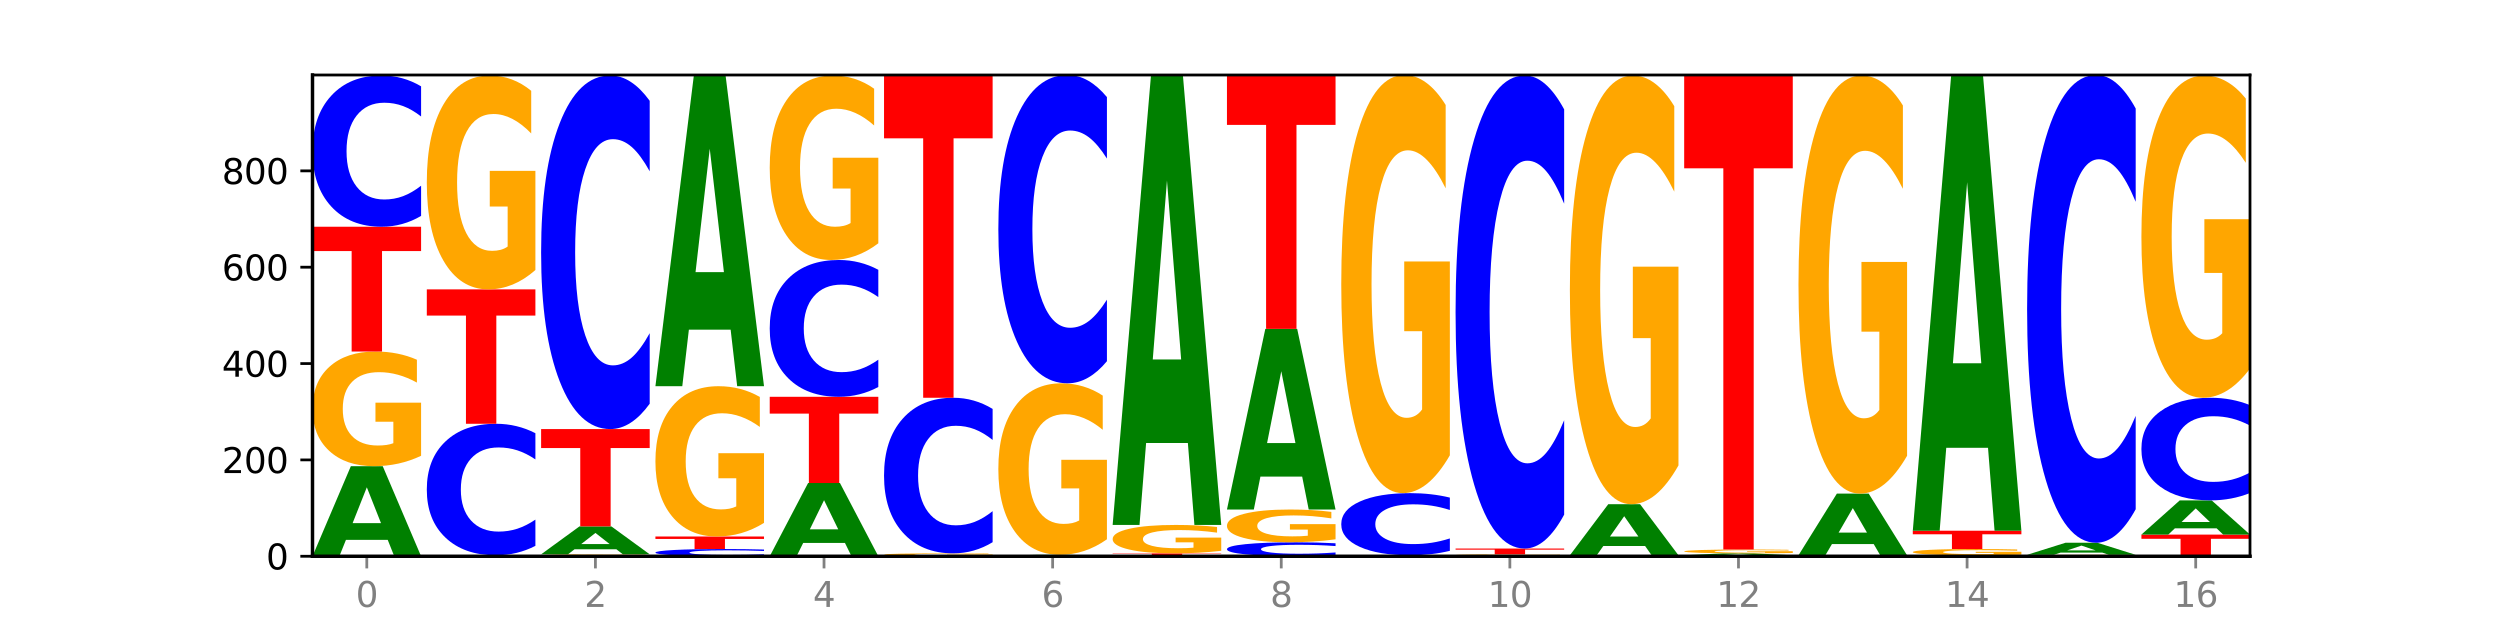
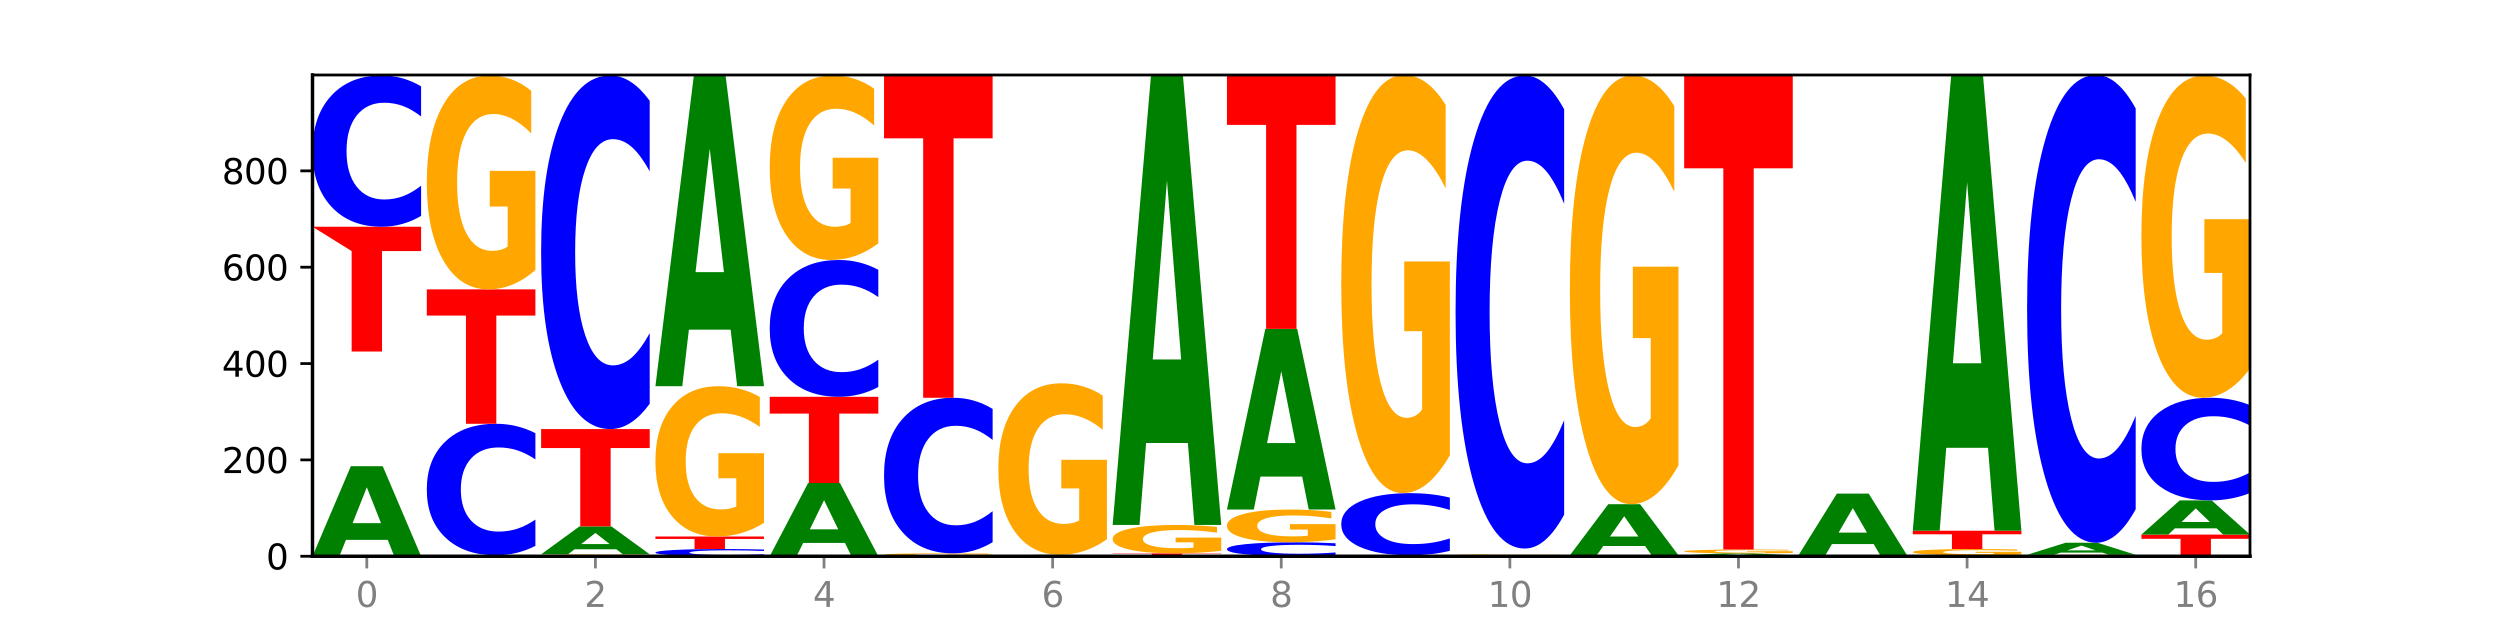
<svg xmlns="http://www.w3.org/2000/svg" xmlns:xlink="http://www.w3.org/1999/xlink" width="720pt" height="180pt" viewBox="0 0 720 180" version="1.1">
  <defs>
    <style type="text/css">*{stroke-linejoin: round; stroke-linecap: butt}</style>
  </defs>
  <g id="figure_1">
    <g id="patch_1">
      <path d="M 0 180  L 720 180  L 720 0  L 0 0  z " style="fill: #ffffff" />
    </g>
    <g id="axes_1">
      <g id="patch_2">
        <path d="M 90 160.2  L 648 160.2  L 648 21.6  L 90 21.6  z " style="fill: #ffffff" />
      </g>
      <g id="line2d_1">
        <path d="M 90 160.2  L 648 160.2  " clip-path="url(#p12c1f71dbc)" style="fill: none; stroke: #000000; stroke-width: 0.5; stroke-linecap: square" />
      </g>
      <g id="patch_3">
        <path d="M 111.664 155.474  L 99.636 155.474  L 97.737 160.2  L 90 160.2  L 101.049 134.256  L 110.225 134.256  L 121.274 160.2  L 113.544 160.2  L 111.664 155.474  z M 101.554 150.659  L 109.726 150.659  L 105.647 140.339  L 101.554 150.659  z " clip-path="url(#p12c1f71dbc)" style="fill: #008000" />
      </g>
      <g id="patch_4">
-         <path d="M 121.274 131.268  Q 118.12 132.762 114.728 133.512  Q 111.336 134.256 107.719 134.256  Q 99.546 134.256 94.773 129.809  Q 90 125.361 90 117.756  Q 90 110.062 94.857 105.649  Q 99.722 101.236 108.181 101.236  Q 111.441 101.236 114.427 101.836  Q 117.419 102.43 120.069 103.603  L 120.069 110.185  Q 117.335 108.678 114.63 107.934  Q 111.924 107.184 109.205 107.184  Q 104.172 107.184 101.446 109.926  Q 98.719 112.661 98.719 117.756  Q 98.719 122.804 101.348 125.559  Q 103.976 128.308 108.812 128.308  Q 110.13 128.308 111.258 128.151  Q 112.387 127.987 113.284 127.646  L 113.284 121.467  L 108.132 121.467  L 108.132 115.962  L 121.274 115.962  L 121.274 131.268  z " clip-path="url(#p12c1f71dbc)" style="fill: #ffa600" />
-       </g>
+         </g>
      <g id="patch_5">
-         <path d="M 90 65.303  L 121.274 65.303  L 121.274 72.311  L 110.023 72.311  L 110.023 101.236  L 101.273 101.236  L 101.273 72.311  L 90 72.311  L 90 65.303  z " clip-path="url(#p12c1f71dbc)" style="fill: #ff0000" />
+         <path d="M 90 65.303  L 121.274 65.303  L 121.274 72.311  L 110.023 72.311  L 110.023 101.236  L 101.273 101.236  L 101.273 72.311  L 90 65.303  z " clip-path="url(#p12c1f71dbc)" style="fill: #ff0000" />
      </g>
      <g id="patch_6">
        <path d="M 121.274 62.18  Q 118.658 63.728 115.829 64.511  Q 113.001 65.303 109.92 65.303  Q 100.732 65.303 95.366 59.435  Q 90 53.568 90 43.534  Q 90 33.464 95.366 27.606  Q 100.732 21.739 109.92 21.739  Q 113.001 21.739 115.829 22.531  Q 118.658 23.314 121.274 24.861  L 121.274 33.545  Q 118.635 31.494 116.074 30.54  Q 113.513 29.586 110.684 29.586  Q 105.61 29.586 102.702 33.302  Q 99.802 37.01 99.802 43.534  Q 99.802 50.031 102.702 53.748  Q 105.61 57.456 110.684 57.456  Q 113.513 57.456 116.074 56.502  Q 118.635 55.539 121.274 53.487  L 121.274 62.18  z " clip-path="url(#p12c1f71dbc)" style="fill: #0000ff" />
      </g>
      <g id="patch_7">
        <path d="M 144.584 160.149  L 132.557 160.149  L 130.657 160.2  L 122.92 160.2  L 133.97 159.923  L 143.145 159.923  L 154.195 160.2  L 146.464 160.2  L 144.584 160.149  z M 134.475 160.098  L 142.647 160.098  L 138.567 159.988  L 134.475 160.098  z " clip-path="url(#p12c1f71dbc)" style="fill: #008000" />
      </g>
      <g id="patch_8">
        <path d="M 154.195 157.208  Q 151.579 158.553 148.75 159.234  Q 145.921 159.923 142.84 159.923  Q 133.652 159.923 128.286 154.821  Q 122.92 149.72 122.92 140.996  Q 122.92 132.241 128.286 127.148  Q 133.652 122.047 142.84 122.047  Q 145.921 122.047 148.75 122.735  Q 151.579 123.416 154.195 124.762  L 154.195 132.312  Q 151.555 130.528 148.994 129.699  Q 146.433 128.869 143.604 128.869  Q 138.53 128.869 135.622 132.101  Q 132.723 135.324 132.723 140.996  Q 132.723 146.645 135.622 149.877  Q 138.53 153.1 143.604 153.1  Q 146.433 153.1 148.994 152.271  Q 151.555 151.434 154.195 149.65  L 154.195 157.208  z " clip-path="url(#p12c1f71dbc)" style="fill: #0000ff" />
      </g>
      <g id="patch_9">
        <path d="M 122.92 83.339  L 154.195 83.339  L 154.195 90.888  L 142.943 90.888  L 142.943 122.047  L 134.194 122.047  L 134.194 90.888  L 122.92 90.888  L 122.92 83.339  z " clip-path="url(#p12c1f71dbc)" style="fill: #ff0000" />
      </g>
      <g id="patch_10">
        <path d="M 154.195 77.765  Q 151.041 80.552 147.648 81.952  Q 144.256 83.339 140.639 83.339  Q 132.467 83.339 127.694 75.042  Q 122.92 66.746 122.92 52.558  Q 122.92 38.204 127.778 29.972  Q 132.642 21.739 141.102 21.739  Q 144.361 21.739 147.347 22.859  Q 150.34 23.966 152.989 26.154  L 152.989 38.433  Q 150.256 35.621 147.55 34.234  Q 144.845 32.835 142.125 32.835  Q 137.093 32.835 134.366 37.95  Q 131.64 43.053 131.64 52.558  Q 131.64 61.974 134.268 67.115  Q 136.896 72.243 141.733 72.243  Q 143.05 72.243 144.179 71.95  Q 145.307 71.645 146.204 71.009  L 146.204 59.48  L 141.053 59.48  L 141.053 49.211  L 154.195 49.211  L 154.195 77.765  z " clip-path="url(#p12c1f71dbc)" style="fill: #ffa600" />
      </g>
      <g id="patch_11">
        <path d="M 187.115 160.15  Q 183.961 160.175 180.569 160.188  Q 177.176 160.2 173.56 160.2  Q 165.387 160.2 160.614 160.125  Q 155.841 160.051 155.841 159.923  Q 155.841 159.793 160.698 159.719  Q 165.562 159.645 174.022 159.645  Q 177.281 159.645 180.267 159.655  Q 183.26 159.665 185.909 159.685  L 185.909 159.795  Q 183.176 159.77 180.47 159.758  Q 177.765 159.745 175.045 159.745  Q 170.013 159.745 167.286 159.791  Q 164.56 159.837 164.56 159.923  Q 164.56 160.008 167.188 160.054  Q 169.817 160.1 174.653 160.1  Q 175.971 160.1 177.099 160.097  Q 178.228 160.095 179.125 160.089  L 179.125 159.985  L 173.973 159.985  L 173.973 159.893  L 187.115 159.893  L 187.115 160.15  z " clip-path="url(#p12c1f71dbc)" style="fill: #ffa600" />
      </g>
      <g id="patch_12">
        <path d="M 177.504 158.179  L 165.477 158.179  L 163.578 159.645  L 155.841 159.645  L 166.89 151.598  L 176.066 151.598  L 187.115 159.645  L 179.384 159.645  L 177.504 158.179  z M 167.395 156.686  L 175.567 156.686  L 171.487 153.485  L 167.395 156.686  z " clip-path="url(#p12c1f71dbc)" style="fill: #008000" />
      </g>
      <g id="patch_13">
        <path d="M 155.841 123.573  L 187.115 123.573  L 187.115 129.039  L 175.864 129.039  L 175.864 151.598  L 167.114 151.598  L 167.114 129.039  L 155.841 129.039  L 155.841 123.573  z " clip-path="url(#p12c1f71dbc)" style="fill: #ff0000" />
      </g>
      <g id="patch_14">
        <path d="M 187.115 116.274  Q 184.499 119.892 181.67 121.722  Q 178.841 123.573 175.76 123.573  Q 166.573 123.573 161.207 109.858  Q 155.841 96.142 155.841 72.687  Q 155.841 49.148 161.207 35.454  Q 166.573 21.739 175.76 21.739  Q 178.841 21.739 181.67 23.59  Q 184.499 25.42 187.115 29.038  L 187.115 49.338  Q 184.475 44.542 181.914 42.312  Q 179.354 40.082 176.525 40.082  Q 171.45 40.082 168.543 48.77  Q 165.643 57.436 165.643 72.687  Q 165.643 87.875 168.543 96.563  Q 171.45 105.23 176.525 105.23  Q 179.354 105.23 181.914 103  Q 184.475 100.749 187.115 95.953  L 187.115 116.274  z " clip-path="url(#p12c1f71dbc)" style="fill: #0000ff" />
      </g>
      <g id="patch_15">
        <path d="M 220.035 160.051  Q 217.419 160.125 214.591 160.162  Q 211.762 160.2 208.681 160.2  Q 199.493 160.2 194.127 159.92  Q 188.761 159.639 188.761 159.16  Q 188.761 158.679 194.127 158.399  Q 199.493 158.119 208.681 158.119  Q 211.762 158.119 214.591 158.157  Q 217.419 158.194 220.035 158.268  L 220.035 158.683  Q 217.396 158.585 214.835 158.539  Q 212.274 158.494 209.445 158.494  Q 204.371 158.494 201.463 158.671  Q 198.563 158.848 198.563 159.16  Q 198.563 159.47 201.463 159.648  Q 204.371 159.825 209.445 159.825  Q 212.274 159.825 214.835 159.78  Q 217.396 159.734 220.035 159.636  L 220.035 160.051  z " clip-path="url(#p12c1f71dbc)" style="fill: #0000ff" />
      </g>
      <g id="patch_16">
        <path d="M 188.761 154.512  L 220.035 154.512  L 220.035 155.215  L 208.784 155.215  L 208.784 158.119  L 200.034 158.119  L 200.034 155.215  L 188.761 155.215  L 188.761 154.512  z " clip-path="url(#p12c1f71dbc)" style="fill: #ff0000" />
      </g>
      <g id="patch_17">
        <path d="M 220.035 150.595  Q 216.881 152.553 213.489 153.537  Q 210.097 154.512 206.48 154.512  Q 198.307 154.512 193.534 148.682  Q 188.761 142.852 188.761 132.882  Q 188.761 122.796 193.618 117.01  Q 198.483 111.225 206.943 111.225  Q 210.202 111.225 213.188 112.012  Q 216.18 112.79 218.83 114.328  L 218.83 122.957  Q 216.096 120.981 213.391 120.006  Q 210.685 119.022 207.966 119.022  Q 202.933 119.022 200.207 122.617  Q 197.48 126.202 197.48 132.882  Q 197.48 139.499 200.109 143.111  Q 202.737 146.715 207.573 146.715  Q 208.891 146.715 210.019 146.509  Q 211.148 146.294 212.045 145.847  L 212.045 137.746  L 206.893 137.746  L 206.893 130.53  L 220.035 130.53  L 220.035 150.595  z " clip-path="url(#p12c1f71dbc)" style="fill: #ffa600" />
      </g>
      <g id="patch_18">
        <path d="M 210.425 94.949  L 198.397 94.949  L 196.498 111.225  L 188.761 111.225  L 199.81 21.877  L 208.986 21.877  L 220.035 111.225  L 212.305 111.225  L 210.425 94.949  z M 200.315 78.366  L 208.487 78.366  L 204.408 42.826  L 200.315 78.366  z " clip-path="url(#p12c1f71dbc)" style="fill: #008000" />
      </g>
      <g id="patch_19">
        <path d="M 243.345 156.358  L 231.318 156.358  L 229.418 160.2  L 221.681 160.2  L 232.731 139.112  L 241.906 139.112  L 252.956 160.2  L 245.225 160.2  L 243.345 156.358  z M 233.236 152.444  L 241.408 152.444  L 237.328 144.056  L 233.236 152.444  z " clip-path="url(#p12c1f71dbc)" style="fill: #008000" />
      </g>
      <g id="patch_20">
        <path d="M 221.681 114.277  L 252.956 114.277  L 252.956 119.121  L 241.704 119.121  L 241.704 139.112  L 232.955 139.112  L 232.955 119.121  L 221.681 119.121  L 221.681 114.277  z " clip-path="url(#p12c1f71dbc)" style="fill: #ff0000" />
      </g>
      <g id="patch_21">
        <path d="M 252.956 111.453  Q 250.34 112.853 247.511 113.561  Q 244.682 114.277 241.601 114.277  Q 232.414 114.277 227.047 108.971  Q 221.681 103.664 221.681 94.589  Q 221.681 85.481 227.047 80.182  Q 232.414 74.876 241.601 74.876  Q 244.682 74.876 247.511 75.592  Q 250.34 76.3 252.956 77.7  L 252.956 85.554  Q 250.316 83.699 247.755 82.836  Q 245.194 81.973 242.366 81.973  Q 237.291 81.973 234.383 85.335  Q 231.484 88.688 231.484 94.589  Q 231.484 100.465 234.383 103.827  Q 237.291 107.18 242.366 107.18  Q 245.194 107.18 247.755 106.317  Q 250.316 105.446 252.956 103.591  L 252.956 111.453  z " clip-path="url(#p12c1f71dbc)" style="fill: #0000ff" />
      </g>
      <g id="patch_22">
        <path d="M 252.956 70.068  Q 249.802 72.472 246.409 73.679  Q 243.017 74.876 239.4 74.876  Q 231.228 74.876 226.455 67.719  Q 221.681 60.562 221.681 48.324  Q 221.681 35.942 226.539 28.84  Q 231.403 21.739 239.863 21.739  Q 243.122 21.739 246.108 22.705  Q 249.101 23.66 251.75 25.548  L 251.75 36.14  Q 249.017 33.714 246.311 32.518  Q 243.606 31.31 240.886 31.31  Q 235.854 31.31 233.127 35.723  Q 230.401 40.124 230.401 48.324  Q 230.401 56.446 233.029 60.881  Q 235.657 65.304 240.494 65.304  Q 241.811 65.304 242.94 65.052  Q 244.068 64.788 244.965 64.24  L 244.965 54.295  L 239.814 54.295  L 239.814 45.437  L 252.956 45.437  L 252.956 70.068  z " clip-path="url(#p12c1f71dbc)" style="fill: #ffa600" />
      </g>
      <g id="patch_23">
        <path d="M 276.266 160.175  L 264.238 160.175  L 262.339 160.2  L 254.602 160.2  L 265.651 160.061  L 274.827 160.061  L 285.876 160.2  L 278.145 160.2  L 276.266 160.175  z M 266.156 160.149  L 274.328 160.149  L 270.249 160.094  L 266.156 160.149  z " clip-path="url(#p12c1f71dbc)" style="fill: #008000" />
      </g>
      <g id="patch_24">
        <path d="M 285.876 159.998  Q 282.722 160.03 279.33 160.046  Q 275.937 160.061 272.321 160.061  Q 264.148 160.061 259.375 159.968  Q 254.602 159.874 254.602 159.715  Q 254.602 159.553 259.459 159.46  Q 264.323 159.368 272.783 159.368  Q 276.042 159.368 279.028 159.38  Q 282.021 159.393 284.671 159.417  L 284.671 159.556  Q 281.937 159.524 279.232 159.508  Q 276.526 159.493 273.807 159.493  Q 268.774 159.493 266.048 159.55  Q 263.321 159.608 263.321 159.715  Q 263.321 159.821 265.949 159.879  Q 268.578 159.936 273.414 159.936  Q 274.732 159.936 275.86 159.933  Q 276.989 159.93 277.886 159.922  L 277.886 159.793  L 272.734 159.793  L 272.734 159.677  L 285.876 159.677  L 285.876 159.998  z " clip-path="url(#p12c1f71dbc)" style="fill: #ffa600" />
      </g>
      <g id="patch_25">
        <path d="M 285.876 156.155  Q 283.26 157.748 280.431 158.553  Q 277.602 159.368 274.522 159.368  Q 265.334 159.368 259.968 153.332  Q 254.602 147.297 254.602 136.975  Q 254.602 126.617 259.968 120.59  Q 265.334 114.555 274.522 114.555  Q 277.602 114.555 280.431 115.37  Q 283.26 116.175 285.876 117.767  L 285.876 126.7  Q 283.236 124.589 280.676 123.608  Q 278.115 122.627 275.286 122.627  Q 270.211 122.627 267.304 126.45  Q 264.404 130.264 264.404 136.975  Q 264.404 143.659 267.304 147.482  Q 270.211 151.296 275.286 151.296  Q 278.115 151.296 280.676 150.314  Q 283.236 149.324 285.876 147.213  L 285.876 156.155  z " clip-path="url(#p12c1f71dbc)" style="fill: #0000ff" />
      </g>
      <g id="patch_26">
        <path d="M 254.602 21.739  L 285.876 21.739  L 285.876 39.84  L 274.625 39.84  L 274.625 114.555  L 265.875 114.555  L 265.875 39.84  L 254.602 39.84  L 254.602 21.739  z " clip-path="url(#p12c1f71dbc)" style="fill: #ff0000" />
      </g>
      <g id="patch_27">
        <path d="M 287.522 160.061  L 318.796 160.061  L 318.796 160.088  L 307.545 160.088  L 307.545 160.2  L 298.795 160.2  L 298.795 160.088  L 287.522 160.088  L 287.522 160.061  z " clip-path="url(#p12c1f71dbc)" style="fill: #ff0000" />
      </g>
      <g id="patch_28">
        <path d="M 309.186 160.011  L 297.158 160.011  L 295.259 160.061  L 287.522 160.061  L 298.571 159.784  L 307.747 159.784  L 318.796 160.061  L 311.066 160.061  L 309.186 160.011  z M 299.077 159.959  L 307.248 159.959  L 303.169 159.849  L 299.077 159.959  z " clip-path="url(#p12c1f71dbc)" style="fill: #008000" />
      </g>
      <g id="patch_29">
        <path d="M 318.796 155.315  Q 315.642 157.549 312.25 158.672  Q 308.858 159.784 305.241 159.784  Q 297.068 159.784 292.295 153.132  Q 287.522 146.48 287.522 135.104  Q 287.522 123.595 292.379 116.994  Q 297.244 110.393 305.704 110.393  Q 308.963 110.393 311.949 111.291  Q 314.941 112.178 317.591 113.933  L 317.591 123.779  Q 314.857 121.524 312.152 120.412  Q 309.446 119.289 306.727 119.289  Q 301.694 119.289 298.968 123.391  Q 296.241 127.482 296.241 135.104  Q 296.241 142.654 298.87 146.775  Q 301.498 150.887 306.334 150.887  Q 307.652 150.887 308.781 150.652  Q 309.909 150.408 310.806 149.897  L 310.806 140.654  L 305.655 140.654  L 305.655 132.42  L 318.796 132.42  L 318.796 155.315  z " clip-path="url(#p12c1f71dbc)" style="fill: #ffa600" />
      </g>
      <g id="patch_30">
-         <path d="M 318.796 104.028  Q 316.18 107.183 313.352 108.779  Q 310.523 110.393 307.442 110.393  Q 298.254 110.393 292.888 98.434  Q 287.522 86.475 287.522 66.024  Q 287.522 45.499 292.888 33.559  Q 298.254 21.6 307.442 21.6  Q 310.523 21.6 313.352 23.214  Q 316.18 24.81 318.796 27.965  L 318.796 45.664  Q 316.157 41.483 313.596 39.538  Q 311.035 37.594 308.206 37.594  Q 303.132 37.594 300.224 45.169  Q 297.324 52.726 297.324 66.024  Q 297.324 79.267 300.224 86.842  Q 303.132 94.399 308.206 94.399  Q 311.035 94.399 313.596 92.454  Q 316.157 90.492 318.796 86.31  L 318.796 104.028  z " clip-path="url(#p12c1f71dbc)" style="fill: #0000ff" />
-       </g>
+         </g>
      <g id="patch_31">
        <path d="M 351.717 160.18  Q 349.101 160.19 346.272 160.195  Q 343.443 160.2 340.362 160.2  Q 331.175 160.2 325.809 160.163  Q 320.442 160.125 320.442 160.061  Q 320.442 159.997 325.809 159.96  Q 331.175 159.923 340.362 159.923  Q 343.443 159.923 346.272 159.928  Q 349.101 159.933 351.717 159.942  L 351.717 159.998  Q 349.077 159.985 346.516 159.979  Q 343.955 159.973 341.127 159.973  Q 336.052 159.973 333.144 159.996  Q 330.245 160.02 330.245 160.061  Q 330.245 160.103 333.144 160.126  Q 336.052 160.15 341.127 160.15  Q 343.955 160.15 346.516 160.144  Q 349.077 160.138 351.717 160.125  L 351.717 160.18  z " clip-path="url(#p12c1f71dbc)" style="fill: #0000ff" />
      </g>
      <g id="patch_32">
        <path d="M 320.442 159.368  L 351.717 159.368  L 351.717 159.476  L 340.465 159.476  L 340.465 159.923  L 331.716 159.923  L 331.716 159.476  L 320.442 159.476  L 320.442 159.368  z " clip-path="url(#p12c1f71dbc)" style="fill: #ff0000" />
      </g>
      <g id="patch_33">
        <path d="M 351.717 158.627  Q 348.563 158.997 345.17 159.183  Q 341.778 159.368 338.161 159.368  Q 329.989 159.368 325.216 158.265  Q 320.442 157.163 320.442 155.277  Q 320.442 153.37 325.3 152.276  Q 330.164 151.182 338.624 151.182  Q 341.883 151.182 344.869 151.331  Q 347.862 151.478 350.511 151.769  L 350.511 153.4  Q 347.778 153.027 345.072 152.842  Q 342.367 152.656 339.647 152.656  Q 334.615 152.656 331.888 153.336  Q 329.162 154.014 329.162 155.277  Q 329.162 156.529 331.79 157.212  Q 334.419 157.893 339.255 157.893  Q 340.572 157.893 341.701 157.854  Q 342.829 157.814 343.727 157.729  L 343.727 156.197  L 338.575 156.197  L 338.575 154.833  L 351.717 154.833  L 351.717 158.627  z " clip-path="url(#p12c1f71dbc)" style="fill: #ffa600" />
      </g>
      <g id="patch_34">
        <path d="M 342.106 127.576  L 330.079 127.576  L 328.18 151.182  L 320.442 151.182  L 331.492 21.6  L 340.668 21.6  L 351.717 151.182  L 343.986 151.182  L 342.106 127.576  z M 331.997 103.526  L 340.169 103.526  L 336.089 51.982  L 331.997 103.526  z " clip-path="url(#p12c1f71dbc)" style="fill: #008000" />
      </g>
      <g id="patch_35">
        <path d="M 384.637 159.912  Q 382.021 160.055 379.192 160.127  Q 376.364 160.2 373.283 160.2  Q 364.095 160.2 358.729 159.658  Q 353.363 159.116 353.363 158.19  Q 353.363 157.26 358.729 156.718  Q 364.095 156.177 373.283 156.177  Q 376.364 156.177 379.192 156.25  Q 382.021 156.322 384.637 156.465  L 384.637 157.267  Q 381.997 157.078 379.437 156.989  Q 376.876 156.901 374.047 156.901  Q 368.972 156.901 366.065 157.245  Q 363.165 157.587 363.165 158.19  Q 363.165 158.79 366.065 159.133  Q 368.972 159.475 374.047 159.475  Q 376.876 159.475 379.437 159.387  Q 381.997 159.298 384.637 159.109  L 384.637 159.912  z " clip-path="url(#p12c1f71dbc)" style="fill: #0000ff" />
      </g>
      <g id="patch_36">
        <path d="M 384.637 155.323  Q 381.483 155.75 378.091 155.964  Q 374.698 156.177 371.082 156.177  Q 362.909 156.177 358.136 154.906  Q 353.363 153.635 353.363 151.462  Q 353.363 149.264 358.22 148.003  Q 363.084 146.742 371.544 146.742  Q 374.803 146.742 377.789 146.914  Q 380.782 147.083 383.432 147.419  L 383.432 149.299  Q 380.698 148.869 377.993 148.656  Q 375.287 148.442 372.568 148.442  Q 367.535 148.442 364.809 149.225  Q 362.082 150.007 362.082 151.462  Q 362.082 152.905 364.71 153.692  Q 367.339 154.477 372.175 154.477  Q 373.493 154.477 374.621 154.432  Q 375.75 154.386 376.647 154.288  L 376.647 152.523  L 371.495 152.523  L 371.495 150.95  L 384.637 150.95  L 384.637 155.323  z " clip-path="url(#p12c1f71dbc)" style="fill: #ffa600" />
      </g>
      <g id="patch_37">
        <path d="M 375.027 137.265  L 362.999 137.265  L 361.1 146.742  L 353.363 146.742  L 364.412 94.715  L 373.588 94.715  L 384.637 146.742  L 376.907 146.742  L 375.027 137.265  z M 364.917 127.609  L 373.089 127.609  L 369.01 106.914  L 364.917 127.609  z " clip-path="url(#p12c1f71dbc)" style="fill: #008000" />
      </g>
      <g id="patch_38">
        <path d="M 353.363 21.739  L 384.637 21.739  L 384.637 35.971  L 373.386 35.971  L 373.386 94.715  L 364.636 94.715  L 364.636 35.971  L 353.363 35.971  L 353.363 21.739  z " clip-path="url(#p12c1f71dbc)" style="fill: #ff0000" />
      </g>
      <g id="patch_39">
-         <path d="M 407.947 160.175  L 395.919 160.175  L 394.02 160.2  L 386.283 160.2  L 397.332 160.061  L 406.508 160.061  L 417.558 160.2  L 409.827 160.2  L 407.947 160.175  z M 397.838 160.149  L 406.009 160.149  L 401.93 160.094  L 397.838 160.149  z " clip-path="url(#p12c1f71dbc)" style="fill: #008000" />
-       </g>
+         </g>
      <g id="patch_40">
        <path d="M 386.283 159.923  L 417.558 159.923  L 417.558 159.95  L 406.306 159.95  L 406.306 160.061  L 397.556 160.061  L 397.556 159.95  L 386.283 159.95  L 386.283 159.923  z " clip-path="url(#p12c1f71dbc)" style="fill: #ff0000" />
      </g>
      <g id="patch_41">
        <path d="M 417.558 158.64  Q 414.941 159.276 412.113 159.597  Q 409.284 159.923 406.203 159.923  Q 397.015 159.923 391.649 157.512  Q 386.283 155.102 386.283 150.979  Q 386.283 146.842 391.649 144.436  Q 397.015 142.025 406.203 142.025  Q 409.284 142.025 412.113 142.351  Q 414.941 142.672 417.558 143.308  L 417.558 146.876  Q 414.918 146.033 412.357 145.641  Q 409.796 145.249 406.967 145.249  Q 401.893 145.249 398.985 146.776  Q 396.085 148.299 396.085 150.979  Q 396.085 153.649 398.985 155.176  Q 401.893 156.699 406.967 156.699  Q 409.796 156.699 412.357 156.307  Q 414.918 155.911 417.558 155.068  L 417.558 158.64  z " clip-path="url(#p12c1f71dbc)" style="fill: #0000ff" />
      </g>
      <g id="patch_42">
        <path d="M 417.558 131.129  Q 414.403 136.577 411.011 139.314  Q 407.619 142.025 404.002 142.025  Q 395.829 142.025 391.056 125.806  Q 386.283 109.587 386.283 81.85  Q 386.283 53.79 391.14 37.695  Q 396.005 21.6 404.465 21.6  Q 407.724 21.6 410.71 23.789  Q 413.703 25.953 416.352 30.232  L 416.352 54.237  Q 413.618 48.74 410.913 46.028  Q 408.207 43.292 405.488 43.292  Q 400.455 43.292 397.729 53.292  Q 395.002 63.267 395.002 81.85  Q 395.002 100.258 397.631 110.308  Q 400.259 120.333 405.095 120.333  Q 406.413 120.333 407.542 119.761  Q 408.67 119.164 409.567 117.92  L 409.567 95.383  L 404.416 95.383  L 404.416 75.308  L 417.558 75.308  L 417.558 131.129  z " clip-path="url(#p12c1f71dbc)" style="fill: #ffa600" />
      </g>
      <g id="patch_43">
        <path d="M 440.867 160.175  L 428.84 160.175  L 426.941 160.2  L 419.204 160.2  L 430.253 160.061  L 439.429 160.061  L 450.478 160.2  L 442.747 160.2  L 440.867 160.175  z M 430.758 160.149  L 438.93 160.149  L 434.85 160.094  L 430.758 160.149  z " clip-path="url(#p12c1f71dbc)" style="fill: #008000" />
      </g>
      <g id="patch_44">
        <path d="M 450.478 160.024  Q 447.324 160.042 443.931 160.052  Q 440.539 160.061 436.922 160.061  Q 428.75 160.061 423.977 160.005  Q 419.204 159.949 419.204 159.853  Q 419.204 159.756 424.061 159.701  Q 428.925 159.645 437.385 159.645  Q 440.644 159.645 443.63 159.653  Q 446.623 159.66 449.272 159.675  L 449.272 159.758  Q 446.539 159.739 443.833 159.729  Q 441.128 159.72 438.408 159.72  Q 433.376 159.72 430.649 159.755  Q 427.923 159.789 427.923 159.853  Q 427.923 159.917 430.551 159.952  Q 433.18 159.986 438.016 159.986  Q 439.334 159.986 440.462 159.984  Q 441.59 159.982 442.488 159.978  L 442.488 159.9  L 437.336 159.9  L 437.336 159.831  L 450.478 159.831  L 450.478 160.024  z " clip-path="url(#p12c1f71dbc)" style="fill: #ffa600" />
      </g>
      <g id="patch_45">
-         <path d="M 419.204 157.98  L 450.478 157.98  L 450.478 158.305  L 439.226 158.305  L 439.226 159.645  L 430.477 159.645  L 430.477 158.305  L 419.204 158.305  L 419.204 157.98  z " clip-path="url(#p12c1f71dbc)" style="fill: #ff0000" />
-       </g>
+         </g>
      <g id="patch_46">
        <path d="M 450.478 148.214  Q 447.862 153.055 445.033 155.504  Q 442.204 157.98 439.123 157.98  Q 429.936 157.98 424.57 139.631  Q 419.204 121.281 419.204 89.902  Q 419.204 58.409 424.57 40.088  Q 429.936 21.739 439.123 21.739  Q 442.204 21.739 445.033 24.215  Q 447.862 26.664 450.478 31.504  L 450.478 58.663  Q 447.838 52.246 445.277 49.263  Q 442.716 46.28 439.888 46.28  Q 434.813 46.28 431.906 57.903  Q 429.006 69.498 429.006 89.902  Q 429.006 110.221 431.906 121.844  Q 434.813 133.439 439.888 133.439  Q 442.716 133.439 445.277 130.456  Q 447.838 127.445 450.478 121.028  L 450.478 148.214  z " clip-path="url(#p12c1f71dbc)" style="fill: #0000ff" />
      </g>
      <g id="patch_47">
        <path d="M 483.398 160.19  Q 480.782 160.195 477.953 160.197  Q 475.125 160.2 472.044 160.2  Q 462.856 160.2 457.49 160.181  Q 452.124 160.163 452.124 160.131  Q 452.124 160.099 457.49 160.08  Q 462.856 160.061 472.044 160.061  Q 475.125 160.061 477.953 160.064  Q 480.782 160.066 483.398 160.071  L 483.398 160.099  Q 480.759 160.092 478.198 160.089  Q 475.637 160.086 472.808 160.086  Q 467.733 160.086 464.826 160.098  Q 461.926 160.11 461.926 160.131  Q 461.926 160.151 464.826 160.163  Q 467.733 160.175 472.808 160.175  Q 475.637 160.175 478.198 160.172  Q 480.759 160.169 483.398 160.162  L 483.398 160.19  z " clip-path="url(#p12c1f71dbc)" style="fill: #0000ff" />
      </g>
      <g id="patch_48">
        <path d="M 452.124 159.923  L 483.398 159.923  L 483.398 159.95  L 472.147 159.95  L 472.147 160.061  L 463.397 160.061  L 463.397 159.95  L 452.124 159.95  L 452.124 159.923  z " clip-path="url(#p12c1f71dbc)" style="fill: #ff0000" />
      </g>
      <g id="patch_49">
        <path d="M 473.788 157.243  L 461.76 157.243  L 459.861 159.923  L 452.124 159.923  L 463.173 145.216  L 472.349 145.216  L 483.398 159.923  L 475.668 159.923  L 473.788 157.243  z M 463.678 154.514  L 471.85 154.514  L 467.771 148.664  L 463.678 154.514  z " clip-path="url(#p12c1f71dbc)" style="fill: #008000" />
      </g>
      <g id="patch_50">
        <path d="M 483.398 134.044  Q 480.244 139.63 476.852 142.436  Q 473.459 145.216 469.843 145.216  Q 461.67 145.216 456.897 128.586  Q 452.124 111.956 452.124 83.516  Q 452.124 54.744 456.981 38.242  Q 461.845 21.739 470.305 21.739  Q 473.565 21.739 476.55 23.983  Q 479.543 26.202 482.193 30.59  L 482.193 55.203  Q 479.459 49.566 476.754 46.786  Q 474.048 43.98 471.329 43.98  Q 466.296 43.98 463.57 54.234  Q 460.843 64.462 460.843 83.516  Q 460.843 102.391 463.472 112.695  Q 466.1 122.974 470.936 122.974  Q 472.254 122.974 473.382 122.388  Q 474.511 121.776 475.408 120.5  L 475.408 97.391  L 470.256 97.391  L 470.256 76.808  L 483.398 76.808  L 483.398 134.044  z " clip-path="url(#p12c1f71dbc)" style="fill: #ffa600" />
      </g>
      <g id="patch_51">
        <path d="M 516.319 160.18  Q 513.703 160.19 510.874 160.195  Q 508.045 160.2 504.964 160.2  Q 495.776 160.2 490.41 160.163  Q 485.044 160.125 485.044 160.061  Q 485.044 159.997 490.41 159.96  Q 495.776 159.923 504.964 159.923  Q 508.045 159.923 510.874 159.928  Q 513.703 159.933 516.319 159.942  L 516.319 159.998  Q 513.679 159.985 511.118 159.979  Q 508.557 159.973 505.728 159.973  Q 500.654 159.973 497.746 159.996  Q 494.847 160.02 494.847 160.061  Q 494.847 160.103 497.746 160.126  Q 500.654 160.15 505.728 160.15  Q 508.557 160.15 511.118 160.144  Q 513.679 160.138 516.319 160.125  L 516.319 160.18  z " clip-path="url(#p12c1f71dbc)" style="fill: #0000ff" />
      </g>
      <g id="patch_52">
        <path d="M 506.708 159.821  L 494.68 159.821  L 492.781 159.923  L 485.044 159.923  L 496.094 159.368  L 505.269 159.368  L 516.319 159.923  L 508.588 159.923  L 506.708 159.821  z M 496.599 159.718  L 504.771 159.718  L 500.691 159.498  L 496.599 159.718  z " clip-path="url(#p12c1f71dbc)" style="fill: #008000" />
      </g>
      <g id="patch_53">
        <path d="M 516.319 159.267  Q 513.165 159.317 509.772 159.343  Q 506.38 159.368 502.763 159.368  Q 494.591 159.368 489.817 159.218  Q 485.044 159.069 485.044 158.813  Q 485.044 158.554 489.902 158.406  Q 494.766 158.258 503.226 158.258  Q 506.485 158.258 509.471 158.278  Q 512.464 158.298 515.113 158.337  L 515.113 158.558  Q 512.38 158.508 509.674 158.483  Q 506.969 158.458 504.249 158.458  Q 499.217 158.458 496.49 158.55  Q 493.763 158.642 493.763 158.813  Q 493.763 158.983 496.392 159.075  Q 499.02 159.168 503.857 159.168  Q 505.174 159.168 506.303 159.162  Q 507.431 159.157 508.328 159.145  L 508.328 158.938  L 503.177 158.938  L 503.177 158.753  L 516.319 158.753  L 516.319 159.267  z " clip-path="url(#p12c1f71dbc)" style="fill: #ffa600" />
      </g>
      <g id="patch_54">
        <path d="M 485.044 21.877  L 516.319 21.877  L 516.319 48.475  L 505.067 48.475  L 505.067 158.258  L 496.318 158.258  L 496.318 48.475  L 485.044 48.475  L 485.044 21.877  z " clip-path="url(#p12c1f71dbc)" style="fill: #ff0000" />
      </g>
      <g id="patch_55">
        <path d="M 549.239 160.19  Q 546.623 160.195 543.794 160.197  Q 540.965 160.2 537.884 160.2  Q 528.697 160.2 523.331 160.181  Q 517.965 160.163 517.965 160.131  Q 517.965 160.099 523.331 160.08  Q 528.697 160.061 537.884 160.061  Q 540.965 160.061 543.794 160.064  Q 546.623 160.066 549.239 160.071  L 549.239 160.099  Q 546.599 160.092 544.038 160.089  Q 541.477 160.086 538.649 160.086  Q 533.574 160.086 530.667 160.098  Q 527.767 160.11 527.767 160.131  Q 527.767 160.151 530.667 160.163  Q 533.574 160.175 538.649 160.175  Q 541.477 160.175 544.038 160.172  Q 546.599 160.169 549.239 160.162  L 549.239 160.19  z " clip-path="url(#p12c1f71dbc)" style="fill: #0000ff" />
      </g>
      <g id="patch_56">
        <path d="M 517.965 159.923  L 549.239 159.923  L 549.239 159.95  L 537.987 159.95  L 537.987 160.061  L 529.238 160.061  L 529.238 159.95  L 517.965 159.95  L 517.965 159.923  z " clip-path="url(#p12c1f71dbc)" style="fill: #ff0000" />
      </g>
      <g id="patch_57">
        <path d="M 539.628 156.687  L 527.601 156.687  L 525.702 159.923  L 517.965 159.923  L 529.014 142.164  L 538.19 142.164  L 549.239 159.923  L 541.508 159.923  L 539.628 156.687  z M 529.519 153.392  L 537.691 153.392  L 533.611 146.328  L 529.519 153.392  z " clip-path="url(#p12c1f71dbc)" style="fill: #008000" />
      </g>
      <g id="patch_58">
-         <path d="M 549.239 131.268  Q 546.085 136.716 542.692 139.452  Q 539.3 142.164 535.683 142.164  Q 527.511 142.164 522.738 125.945  Q 517.965 109.726 517.965 81.989  Q 517.965 53.928 522.822 37.834  Q 527.686 21.739 536.146 21.739  Q 539.405 21.739 542.391 23.928  Q 545.384 26.092 548.033 30.371  L 548.033 54.376  Q 545.3 48.879 542.594 46.167  Q 539.889 43.431 537.169 43.431  Q 532.137 43.431 529.41 53.431  Q 526.684 63.406 526.684 81.989  Q 526.684 100.397 529.312 110.447  Q 531.941 120.472 536.777 120.472  Q 538.095 120.472 539.223 119.9  Q 540.351 119.303 541.249 118.059  L 541.249 95.521  L 536.097 95.521  L 536.097 75.446  L 549.239 75.446  L 549.239 131.268  z " clip-path="url(#p12c1f71dbc)" style="fill: #ffa600" />
-       </g>
+         </g>
      <g id="patch_59">
        <path d="M 582.159 160.18  Q 579.543 160.19 576.714 160.195  Q 573.886 160.2 570.805 160.2  Q 561.617 160.2 556.251 160.163  Q 550.885 160.125 550.885 160.061  Q 550.885 159.997 556.251 159.96  Q 561.617 159.923 570.805 159.923  Q 573.886 159.923 576.714 159.928  Q 579.543 159.933 582.159 159.942  L 582.159 159.998  Q 579.52 159.985 576.959 159.979  Q 574.398 159.973 571.569 159.973  Q 566.495 159.973 563.587 159.996  Q 560.687 160.02 560.687 160.061  Q 560.687 160.103 563.587 160.126  Q 566.495 160.15 571.569 160.15  Q 574.398 160.15 576.959 160.144  Q 579.52 160.138 582.159 160.125  L 582.159 160.18  z " clip-path="url(#p12c1f71dbc)" style="fill: #0000ff" />
      </g>
      <g id="patch_60">
        <path d="M 582.159 159.759  Q 579.005 159.841 575.613 159.882  Q 572.22 159.923 568.604 159.923  Q 560.431 159.923 555.658 159.68  Q 550.885 159.437 550.885 159.021  Q 550.885 158.601 555.742 158.36  Q 560.606 158.119 569.066 158.119  Q 572.326 158.119 575.311 158.152  Q 578.304 158.184 580.954 158.248  L 580.954 158.608  Q 578.22 158.525 575.515 158.485  Q 572.809 158.444 570.09 158.444  Q 565.057 158.444 562.331 158.594  Q 559.604 158.743 559.604 159.021  Q 559.604 159.297 562.233 159.447  Q 564.861 159.598 569.697 159.598  Q 571.015 159.598 572.143 159.589  Q 573.272 159.58 574.169 159.562  L 574.169 159.224  L 569.017 159.224  L 569.017 158.923  L 582.159 158.923  L 582.159 159.759  z " clip-path="url(#p12c1f71dbc)" style="fill: #ffa600" />
      </g>
      <g id="patch_61">
        <path d="M 550.885 152.847  L 582.159 152.847  L 582.159 153.875  L 570.908 153.875  L 570.908 158.119  L 562.158 158.119  L 562.158 153.875  L 550.885 153.875  L 550.885 152.847  z " clip-path="url(#p12c1f71dbc)" style="fill: #ff0000" />
      </g>
      <g id="patch_62">
        <path d="M 572.549 128.963  L 560.521 128.963  L 558.622 152.847  L 550.885 152.847  L 561.934 21.739  L 571.11 21.739  L 582.159 152.847  L 574.429 152.847  L 572.549 128.963  z M 562.439 104.63  L 570.611 104.63  L 566.532 52.479  L 562.439 104.63  z " clip-path="url(#p12c1f71dbc)" style="fill: #008000" />
      </g>
      <g id="patch_63">
        <path d="M 583.805 160.061  L 615.08 160.061  L 615.08 160.088  L 603.828 160.088  L 603.828 160.2  L 595.079 160.2  L 595.079 160.088  L 583.805 160.088  L 583.805 160.061  z " clip-path="url(#p12c1f71dbc)" style="fill: #ff0000" />
      </g>
      <g id="patch_64">
        <path d="M 615.08 160.036  Q 611.926 160.049 608.533 160.055  Q 605.141 160.061 601.524 160.061  Q 593.352 160.061 588.578 160.024  Q 583.805 159.987 583.805 159.923  Q 583.805 159.858 588.663 159.821  Q 593.527 159.784 601.987 159.784  Q 605.246 159.784 608.232 159.789  Q 611.225 159.794 613.874 159.804  L 613.874 159.859  Q 611.141 159.846 608.435 159.84  Q 605.73 159.834 603.01 159.834  Q 597.978 159.834 595.251 159.857  Q 592.525 159.88 592.525 159.923  Q 592.525 159.965 595.153 159.988  Q 597.781 160.011 602.618 160.011  Q 603.935 160.011 605.064 160.01  Q 606.192 160.009 607.089 160.006  L 607.089 159.954  L 601.938 159.954  L 601.938 159.908  L 615.08 159.908  L 615.08 160.036  z " clip-path="url(#p12c1f71dbc)" style="fill: #ffa600" />
      </g>
      <g id="patch_65">
        <path d="M 605.469 159.152  L 593.441 159.152  L 591.542 159.784  L 583.805 159.784  L 594.855 156.315  L 604.03 156.315  L 615.08 159.784  L 607.349 159.784  L 605.469 159.152  z M 595.36 158.508  L 603.532 158.508  L 599.452 157.129  L 595.36 158.508  z " clip-path="url(#p12c1f71dbc)" style="fill: #008000" />
      </g>
      <g id="patch_66">
        <path d="M 615.08 146.659  Q 612.464 151.445 609.635 153.866  Q 606.806 156.315 603.725 156.315  Q 594.537 156.315 589.171 138.171  Q 583.805 120.028 583.805 88.999  Q 583.805 57.86 589.171 39.744  Q 594.537 21.6 603.725 21.6  Q 606.806 21.6 609.635 24.049  Q 612.464 26.47 615.08 31.256  L 615.08 58.11  Q 612.44 51.766 609.879 48.816  Q 607.318 45.866 604.489 45.866  Q 599.415 45.866 596.507 57.359  Q 593.608 68.824 593.608 88.999  Q 593.608 109.091 596.507 120.584  Q 599.415 132.049 604.489 132.049  Q 607.318 132.049 609.879 129.1  Q 612.44 126.122 615.08 119.777  L 615.08 146.659  z " clip-path="url(#p12c1f71dbc)" style="fill: #0000ff" />
      </g>
      <g id="patch_67">
        <path d="M 616.726 153.957  L 648 153.957  L 648 155.174  L 636.749 155.174  L 636.749 160.2  L 627.999 160.2  L 627.999 155.174  L 616.726 155.174  L 616.726 153.957  z " clip-path="url(#p12c1f71dbc)" style="fill: #ff0000" />
      </g>
      <g id="patch_68">
        <path d="M 638.389 152.162  L 626.362 152.162  L 624.463 153.957  L 616.726 153.957  L 627.775 144.106  L 636.951 144.106  L 648 153.957  L 640.269 153.957  L 638.389 152.162  z M 628.28 150.334  L 636.452 150.334  L 632.372 146.416  L 628.28 150.334  z " clip-path="url(#p12c1f71dbc)" style="fill: #008000" />
      </g>
      <g id="patch_69">
        <path d="M 648 141.988  Q 645.384 143.038 642.555 143.569  Q 639.726 144.106 636.645 144.106  Q 627.458 144.106 622.092 140.126  Q 616.726 136.146 616.726 129.34  Q 616.726 122.509 622.092 118.535  Q 627.458 114.555 636.645 114.555  Q 639.726 114.555 642.555 115.092  Q 645.384 115.623 648 116.673  L 648 122.564  Q 645.36 121.172 642.799 120.525  Q 640.239 119.878 637.41 119.878  Q 632.335 119.878 629.428 122.399  Q 626.528 124.914 626.528 129.34  Q 626.528 133.747 629.428 136.268  Q 632.335 138.783 637.41 138.783  Q 640.239 138.783 642.799 138.136  Q 645.36 137.483 648 136.091  L 648 141.988  z " clip-path="url(#p12c1f71dbc)" style="fill: #0000ff" />
      </g>
      <g id="patch_70">
        <path d="M 648 106.157  Q 644.846 110.356 641.454 112.465  Q 638.061 114.555 634.445 114.555  Q 626.272 114.555 621.499 102.054  Q 616.726 89.553 616.726 68.176  Q 616.726 46.549 621.583 34.144  Q 626.447 21.739 634.907 21.739  Q 638.166 21.739 641.152 23.426  Q 644.145 25.094 646.794 28.392  L 646.794 46.894  Q 644.061 42.656 641.355 40.567  Q 638.65 38.458 635.93 38.458  Q 630.898 38.458 628.171 46.165  Q 625.445 53.853 625.445 68.176  Q 625.445 82.364 628.073 90.109  Q 630.702 97.836 635.538 97.836  Q 636.856 97.836 637.984 97.395  Q 639.113 96.935 640.01 95.976  L 640.01 78.606  L 634.858 78.606  L 634.858 63.133  L 648 63.133  L 648 106.157  z " clip-path="url(#p12c1f71dbc)" style="fill: #ffa600" />
      </g>
      <g id="matplotlib.axis_1">
        <g id="xtick_1">
          <g id="line2d_2">
            <defs>
              <path id="mfc7d2f6902" d="M 0 0  L 0 3.5  " style="stroke: #808080; stroke-width: 0.8" />
            </defs>
            <g>
              <use xlink:href="#mfc7d2f6902" x="105.637" y="160.2" style="fill: #808080; stroke: #808080; stroke-width: 0.8" />
            </g>
          </g>
          <g id="text_1">
            <g style="fill: #808080" transform="translate(102.456 174.798) scale(0.1 -0.1)">
              <defs>
                <path id="DejaVuSans-30" d="M 2034 4250  Q 1547 4250 1301 3770  Q 1056 3291 1056 2328  Q 1056 1369 1301 889  Q 1547 409 2034 409  Q 2525 409 2770 889  Q 3016 1369 3016 2328  Q 3016 3291 2770 3770  Q 2525 4250 2034 4250  z M 2034 4750  Q 2819 4750 3233 4129  Q 3647 3509 3647 2328  Q 3647 1150 3233 529  Q 2819 -91 2034 -91  Q 1250 -91 836 529  Q 422 1150 422 2328  Q 422 3509 836 4129  Q 1250 4750 2034 4750  z " transform="scale(0.016)" />
              </defs>
              <use xlink:href="#DejaVuSans-30" />
            </g>
          </g>
        </g>
        <g id="xtick_2">
          <g id="line2d_3">
            <g>
              <use xlink:href="#mfc7d2f6902" x="171.478" y="160.2" style="fill: #808080; stroke: #808080; stroke-width: 0.8" />
            </g>
          </g>
          <g id="text_2">
            <g style="fill: #808080" transform="translate(168.297 174.798) scale(0.1 -0.1)">
              <defs>
                <path id="DejaVuSans-32" d="M 1228 531  L 3431 531  L 3431 0  L 469 0  L 469 531  Q 828 903 1448 1529  Q 2069 2156 2228 2338  Q 2531 2678 2651 2914  Q 2772 3150 2772 3378  Q 2772 3750 2511 3984  Q 2250 4219 1831 4219  Q 1534 4219 1204 4116  Q 875 4013 500 3803  L 500 4441  Q 881 4594 1212 4672  Q 1544 4750 1819 4750  Q 2544 4750 2975 4387  Q 3406 4025 3406 3419  Q 3406 3131 3298 2873  Q 3191 2616 2906 2266  Q 2828 2175 2409 1742  Q 1991 1309 1228 531  z " transform="scale(0.016)" />
              </defs>
              <use xlink:href="#DejaVuSans-32" />
            </g>
          </g>
        </g>
        <g id="xtick_3">
          <g id="line2d_4">
            <g>
              <use xlink:href="#mfc7d2f6902" x="237.319" y="160.2" style="fill: #808080; stroke: #808080; stroke-width: 0.8" />
            </g>
          </g>
          <g id="text_3">
            <g style="fill: #808080" transform="translate(234.137 174.798) scale(0.1 -0.1)">
              <defs>
                <path id="DejaVuSans-34" d="M 2419 4116  L 825 1625  L 2419 1625  L 2419 4116  z M 2253 4666  L 3047 4666  L 3047 1625  L 3713 1625  L 3713 1100  L 3047 1100  L 3047 0  L 2419 0  L 2419 1100  L 313 1100  L 313 1709  L 2253 4666  z " transform="scale(0.016)" />
              </defs>
              <use xlink:href="#DejaVuSans-34" />
            </g>
          </g>
        </g>
        <g id="xtick_4">
          <g id="line2d_5">
            <g>
              <use xlink:href="#mfc7d2f6902" x="303.159" y="160.2" style="fill: #808080; stroke: #808080; stroke-width: 0.8" />
            </g>
          </g>
          <g id="text_4">
            <g style="fill: #808080" transform="translate(299.978 174.798) scale(0.1 -0.1)">
              <defs>
                <path id="DejaVuSans-36" d="M 2113 2584  Q 1688 2584 1439 2293  Q 1191 2003 1191 1497  Q 1191 994 1439 701  Q 1688 409 2113 409  Q 2538 409 2786 701  Q 3034 994 3034 1497  Q 3034 2003 2786 2293  Q 2538 2584 2113 2584  z M 3366 4563  L 3366 3988  Q 3128 4100 2886 4159  Q 2644 4219 2406 4219  Q 1781 4219 1451 3797  Q 1122 3375 1075 2522  Q 1259 2794 1537 2939  Q 1816 3084 2150 3084  Q 2853 3084 3261 2657  Q 3669 2231 3669 1497  Q 3669 778 3244 343  Q 2819 -91 2113 -91  Q 1303 -91 875 529  Q 447 1150 447 2328  Q 447 3434 972 4092  Q 1497 4750 2381 4750  Q 2619 4750 2861 4703  Q 3103 4656 3366 4563  z " transform="scale(0.016)" />
              </defs>
              <use xlink:href="#DejaVuSans-36" />
            </g>
          </g>
        </g>
        <g id="xtick_5">
          <g id="line2d_6">
            <g>
              <use xlink:href="#mfc7d2f6902" x="369" y="160.2" style="fill: #808080; stroke: #808080; stroke-width: 0.8" />
            </g>
          </g>
          <g id="text_5">
            <g style="fill: #808080" transform="translate(365.819 174.798) scale(0.1 -0.1)">
              <defs>
                <path id="DejaVuSans-38" d="M 2034 2216  Q 1584 2216 1326 1975  Q 1069 1734 1069 1313  Q 1069 891 1326 650  Q 1584 409 2034 409  Q 2484 409 2743 651  Q 3003 894 3003 1313  Q 3003 1734 2745 1975  Q 2488 2216 2034 2216  z M 1403 2484  Q 997 2584 770 2862  Q 544 3141 544 3541  Q 544 4100 942 4425  Q 1341 4750 2034 4750  Q 2731 4750 3128 4425  Q 3525 4100 3525 3541  Q 3525 3141 3298 2862  Q 3072 2584 2669 2484  Q 3125 2378 3379 2068  Q 3634 1759 3634 1313  Q 3634 634 3220 271  Q 2806 -91 2034 -91  Q 1263 -91 848 271  Q 434 634 434 1313  Q 434 1759 690 2068  Q 947 2378 1403 2484  z M 1172 3481  Q 1172 3119 1398 2916  Q 1625 2713 2034 2713  Q 2441 2713 2670 2916  Q 2900 3119 2900 3481  Q 2900 3844 2670 4047  Q 2441 4250 2034 4250  Q 1625 4250 1398 4047  Q 1172 3844 1172 3481  z " transform="scale(0.016)" />
              </defs>
              <use xlink:href="#DejaVuSans-38" />
            </g>
          </g>
        </g>
        <g id="xtick_6">
          <g id="line2d_7">
            <g>
              <use xlink:href="#mfc7d2f6902" x="434.841" y="160.2" style="fill: #808080; stroke: #808080; stroke-width: 0.8" />
            </g>
          </g>
          <g id="text_6">
            <g style="fill: #808080" transform="translate(428.478 174.798) scale(0.1 -0.1)">
              <defs>
                <path id="DejaVuSans-31" d="M 794 531  L 1825 531  L 1825 4091  L 703 3866  L 703 4441  L 1819 4666  L 2450 4666  L 2450 531  L 3481 531  L 3481 0  L 794 0  L 794 531  z " transform="scale(0.016)" />
              </defs>
              <use xlink:href="#DejaVuSans-31" />
              <use xlink:href="#DejaVuSans-30" x="63.623" />
            </g>
          </g>
        </g>
        <g id="xtick_7">
          <g id="line2d_8">
            <g>
              <use xlink:href="#mfc7d2f6902" x="500.681" y="160.2" style="fill: #808080; stroke: #808080; stroke-width: 0.8" />
            </g>
          </g>
          <g id="text_7">
            <g style="fill: #808080" transform="translate(494.319 174.798) scale(0.1 -0.1)">
              <use xlink:href="#DejaVuSans-31" />
              <use xlink:href="#DejaVuSans-32" x="63.623" />
            </g>
          </g>
        </g>
        <g id="xtick_8">
          <g id="line2d_9">
            <g>
              <use xlink:href="#mfc7d2f6902" x="566.522" y="160.2" style="fill: #808080; stroke: #808080; stroke-width: 0.8" />
            </g>
          </g>
          <g id="text_8">
            <g style="fill: #808080" transform="translate(560.16 174.798) scale(0.1 -0.1)">
              <use xlink:href="#DejaVuSans-31" />
              <use xlink:href="#DejaVuSans-34" x="63.623" />
            </g>
          </g>
        </g>
        <g id="xtick_9">
          <g id="line2d_10">
            <g>
              <use xlink:href="#mfc7d2f6902" x="632.363" y="160.2" style="fill: #808080; stroke: #808080; stroke-width: 0.8" />
            </g>
          </g>
          <g id="text_9">
            <g style="fill: #808080" transform="translate(626 174.798) scale(0.1 -0.1)">
              <use xlink:href="#DejaVuSans-31" />
              <use xlink:href="#DejaVuSans-36" x="63.623" />
            </g>
          </g>
        </g>
      </g>
      <g id="matplotlib.axis_2">
        <g id="ytick_1">
          <g id="line2d_11">
            <defs>
              <path id="ma7979fc194" d="M 0 0  L -3.5 0  " style="stroke: #000000; stroke-width: 0.8" />
            </defs>
            <g>
              <use xlink:href="#ma7979fc194" x="90" y="160.2" style="stroke: #000000; stroke-width: 0.8" />
            </g>
          </g>
          <g id="text_10">
            <g transform="translate(76.638 163.999) scale(0.1 -0.1)">
              <use xlink:href="#DejaVuSans-30" />
            </g>
          </g>
        </g>
        <g id="ytick_2">
          <g id="line2d_12">
            <g>
              <use xlink:href="#ma7979fc194" x="90" y="132.452" style="stroke: #000000; stroke-width: 0.8" />
            </g>
          </g>
          <g id="text_11">
            <g transform="translate(63.913 136.251) scale(0.1 -0.1)">
              <use xlink:href="#DejaVuSans-32" />
              <use xlink:href="#DejaVuSans-30" x="63.623" />
              <use xlink:href="#DejaVuSans-30" x="127.246" />
            </g>
          </g>
        </g>
        <g id="ytick_3">
          <g id="line2d_13">
            <g>
              <use xlink:href="#ma7979fc194" x="90" y="104.705" style="stroke: #000000; stroke-width: 0.8" />
            </g>
          </g>
          <g id="text_12">
            <g transform="translate(63.913 108.504) scale(0.1 -0.1)">
              <use xlink:href="#DejaVuSans-34" />
              <use xlink:href="#DejaVuSans-30" x="63.623" />
              <use xlink:href="#DejaVuSans-30" x="127.246" />
            </g>
          </g>
        </g>
        <g id="ytick_4">
          <g id="line2d_14">
            <g>
              <use xlink:href="#ma7979fc194" x="90" y="76.957" style="stroke: #000000; stroke-width: 0.8" />
            </g>
          </g>
          <g id="text_13">
            <g transform="translate(63.913 80.756) scale(0.1 -0.1)">
              <use xlink:href="#DejaVuSans-36" />
              <use xlink:href="#DejaVuSans-30" x="63.623" />
              <use xlink:href="#DejaVuSans-30" x="127.246" />
            </g>
          </g>
        </g>
        <g id="ytick_5">
          <g id="line2d_15">
            <g>
              <use xlink:href="#ma7979fc194" x="90" y="49.209" style="stroke: #000000; stroke-width: 0.8" />
            </g>
          </g>
          <g id="text_14">
            <g transform="translate(63.913 53.008) scale(0.1 -0.1)">
              <use xlink:href="#DejaVuSans-38" />
              <use xlink:href="#DejaVuSans-30" x="63.623" />
              <use xlink:href="#DejaVuSans-30" x="127.246" />
            </g>
          </g>
        </g>
      </g>
      <g id="patch_71">
        <path d="M 90 160.2  L 90 21.6  " style="fill: none; stroke: #000000; stroke-linejoin: miter; stroke-linecap: square" />
      </g>
      <g id="patch_72">
        <path d="M 648 160.2  L 648 21.6  " style="fill: none; stroke: #000000; stroke-width: 0.8; stroke-linejoin: miter; stroke-linecap: square" />
      </g>
      <g id="patch_73">
        <path d="M 90 160.2  L 648 160.2  " style="fill: none; stroke: #000000; stroke-linejoin: miter; stroke-linecap: square" />
      </g>
      <g id="patch_74">
        <path d="M 90 21.6  L 648 21.6  " style="fill: none; stroke: #000000; stroke-width: 0.8; stroke-linejoin: miter; stroke-linecap: square" />
      </g>
    </g>
  </g>
  <defs>
    <clipPath id="p12c1f71dbc">
      <rect x="90" y="21.6" width="558" height="138.6" />
    </clipPath>
  </defs>
</svg>